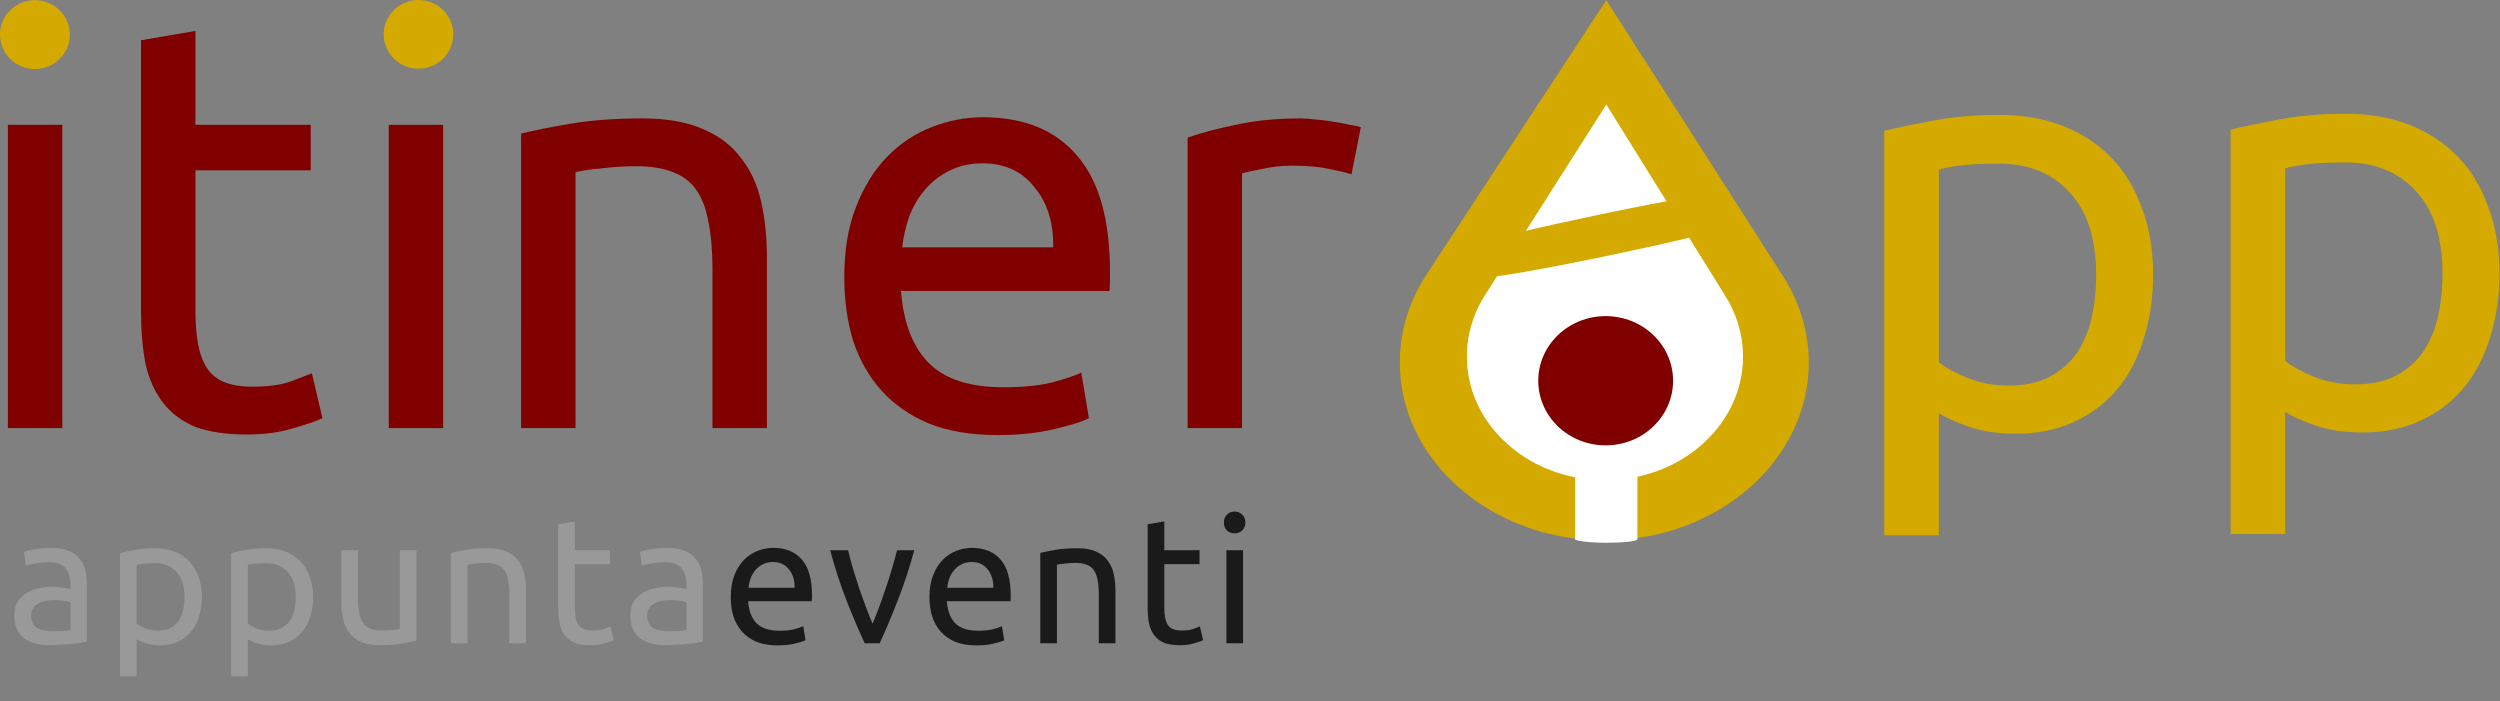
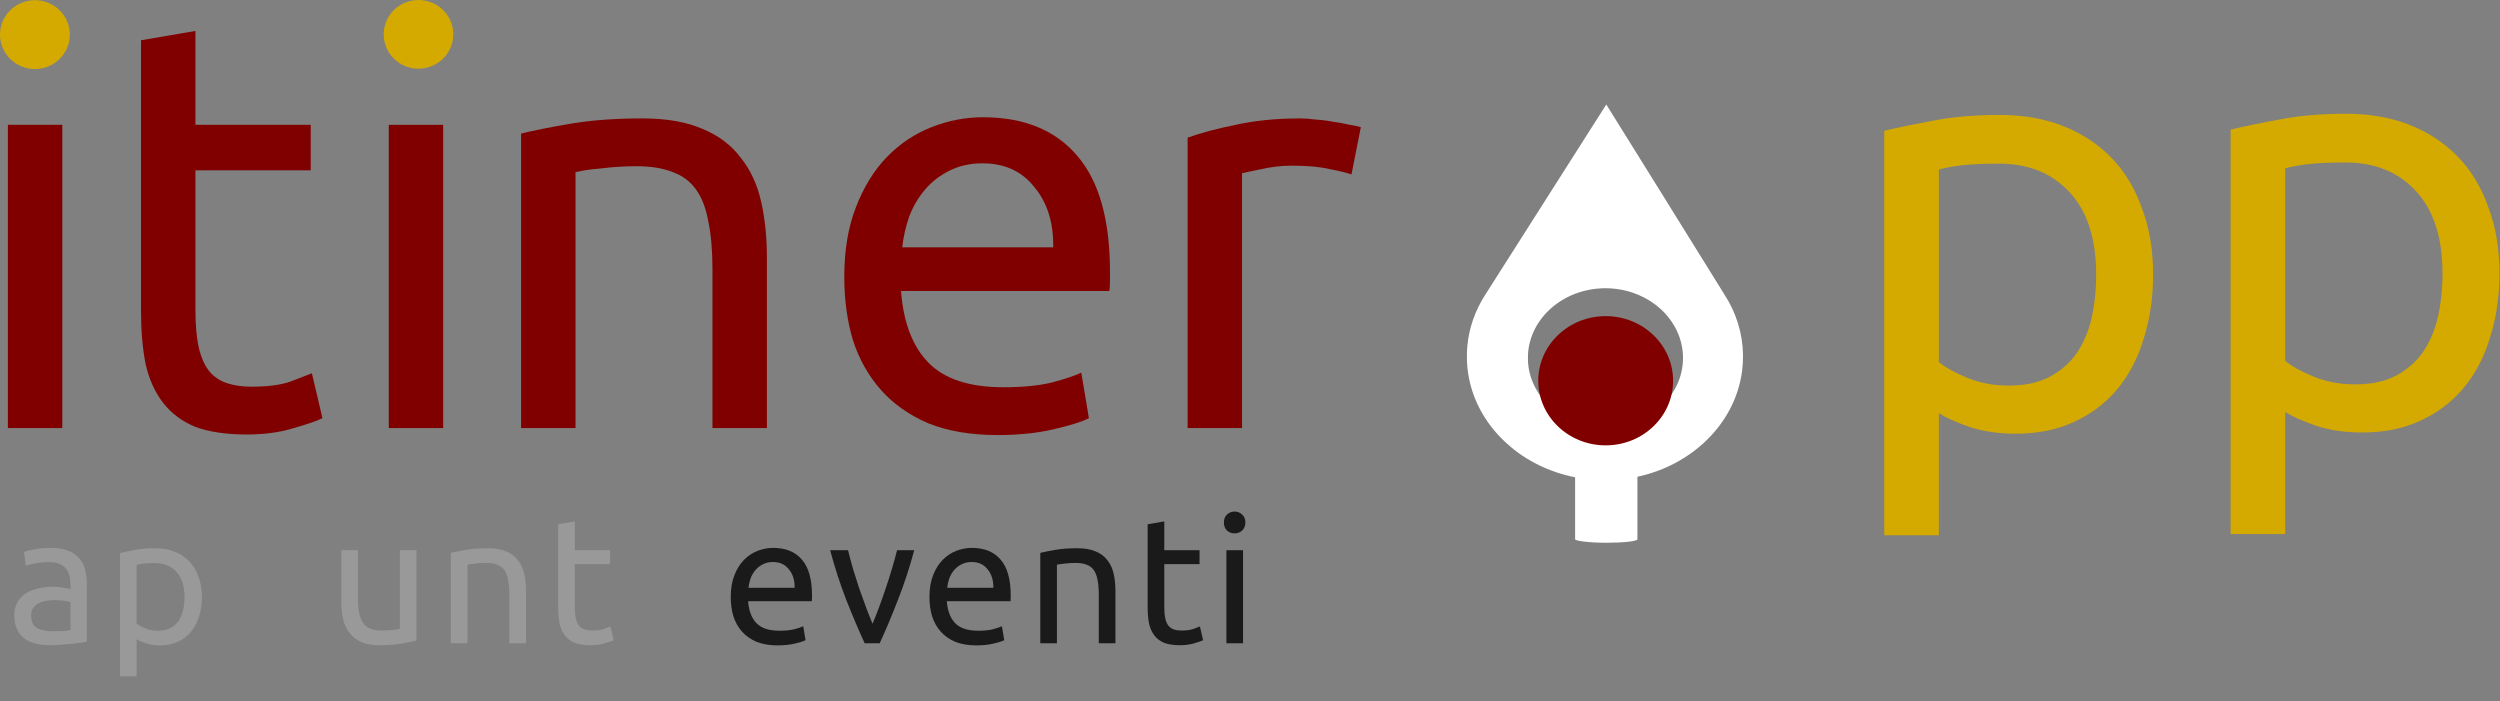
<svg xmlns="http://www.w3.org/2000/svg" xmlns:ns1="http://www.inkscape.org/namespaces/inkscape" xmlns:ns2="http://sodipodi.sourceforge.net/DTD/sodipodi-0.dtd" width="210.969mm" height="59.171mm" viewBox="0 0 210.969 59.171" version="1.1" id="svg11223" ns1:version="0.92.4 (5da689c313, 2019-01-14)" ns2:docname="_itinerapp-06.09.svg">
  <rect x="0" y="0" width="210.969" height="59.171" fill="#808080" stroke="none" />
  <defs id="defs11217" />
  <ns2:namedview id="base" pagecolor="#ffffff" bordercolor="#666666" borderopacity="1.0" ns1:pageopacity="0.0" ns1:pageshadow="2" ns1:zoom="1" ns1:cx="297.02865" ns1:cy="184.12379" ns1:document-units="mm" ns1:current-layer="text4810-0-9-8-2-3" showgrid="false" ns1:window-width="1920" ns1:window-height="1017" ns1:window-x="-8" ns1:window-y="-8" ns1:window-maximized="1" showguides="false" ns1:guide-bbox="true">
    <ns2:guide position="161.843,14.002" orientation="0,1" id="guide4768" ns1:locked="false" />
    <ns2:guide position="0.665,23.047" orientation="1,0" id="guide4790" ns1:locked="false" />
  </ns2:namedview>
  <g ns1:label="Livello 1" ns1:groupmode="layer" id="layer1" transform="translate(0.704,-100.484)">
    <g aria-label="pp" transform="matrix(0.258,0,0,0.258,-413.474,-1224.188)" style="font-style:normal;font-weight:normal;font-size:192px;line-height:1.25;font-family:sans-serif;letter-spacing:0px;word-spacing:0px;fill:#d4aa00;fill-opacity:1;stroke:none" id="flowRoot24627-1-6-0-4-7">
      <path d="m 2398.791,5223.82 q 0,-17.472 -8.64,-26.88 -8.64,-9.408 -23.04,-9.408 -8.064,0 -12.672,0.576 -4.416,0.576 -7.104,1.344 v 62.976 q 3.264,2.688 9.408,5.184 6.144,2.496 13.44,2.496 7.68,0 13.056,-2.688 5.568,-2.88 9.024,-7.68 3.456,-4.992 4.992,-11.52 1.536,-6.72 1.536,-14.4 z m 18.624,0 q 0,11.328 -3.072,20.928 -2.88,9.6 -8.64,16.512 -5.76,6.912 -14.208,10.752 -8.256,3.84 -19.008,3.84 -8.64,0 -15.36,-2.304 -6.528,-2.304 -9.792,-4.416 v 39.936 h -17.856 v -132.288 q 6.336,-1.536 15.744,-3.264 9.6,-1.92 22.08,-1.92 11.52,0 20.736,3.648 9.216,3.648 15.744,10.368 6.528,6.72 9.984,16.512 3.648,9.6 3.648,21.696 z" style="font-style:normal;font-variant:normal;font-weight:normal;font-stretch:normal;font-family:Ubuntu;-inkscape-font-specification:Ubuntu;fill:#d4aa00;fill-opacity:1" id="path10051-4-0-1-7" ns1:connector-curvature="0" />
    </g>
    <g id="text4810-0-9-8-2-3" style="font-style:normal;font-weight:normal;font-size:181.935px;line-height:1.25;font-family:sans-serif;letter-spacing:0px;word-spacing:0px;fill:#000000;fill-opacity:1;stroke:none;stroke-width:4.897" aria-label="appuntaeventi" transform="matrix(0.083,0,0,0.083,93.719,-211.242)">
      <path ns1:connector-curvature="0" id="path4788" style="font-style:normal;font-variant:normal;font-weight:normal;font-stretch:normal;line-height:260.827px;font-family:Ubuntu;-inkscape-font-specification:Ubuntu;letter-spacing:5.779px;fill:#999999;stroke-width:4.897" d="m -1084.328,4397.55 q 6.004,0 10.552,-0.182 4.73,-0.364 7.823,-1.092 v -28.2 q -1.819,-0.91 -6.004,-1.456 -4.003,-0.728 -9.825,-0.728 -3.821,0 -8.187,0.546 -4.184,0.546 -7.823,2.365 -3.457,1.637 -5.822,4.73 -2.365,2.911 -2.365,7.823 0,9.097 5.822,12.735 5.822,3.457 15.828,3.457 z m -1.455,-84.782 q 10.188,0 17.102,2.729 7.096,2.547 11.28,7.459 4.366,4.73 6.186,11.462 1.819,6.55 1.819,14.555 v 59.129 q -2.183,0.364 -6.186,1.092 -3.821,0.546 -8.733,1.092 -4.912,0.546 -10.734,0.91 -5.64,0.546 -11.28,0.546 -8.005,0 -14.737,-1.637 -6.732,-1.637 -11.644,-5.094 -4.912,-3.639 -7.641,-9.461 -2.729,-5.822 -2.729,-14.009 0,-7.823 3.093,-13.463 3.275,-5.64 8.733,-9.097 5.458,-3.457 12.736,-5.094 7.277,-1.637 15.283,-1.637 2.547,0 5.276,0.364 2.729,0.182 5.094,0.728 2.547,0.364 4.366,0.728 1.819,0.364 2.547,0.546 v -4.73 q 0,-4.184 -0.91,-8.187 -0.91,-4.184 -3.275,-7.277 -2.365,-3.275 -6.55,-5.094 -4.003,-2.001 -10.552,-2.001 -8.369,0 -14.737,1.274 -6.186,1.092 -9.279,2.365 l -2.001,-14.009 q 3.275,-1.455 10.916,-2.729 7.641,-1.456 16.556,-1.456 z" />
      <path ns1:connector-curvature="0" id="path4790" style="font-style:normal;font-variant:normal;font-weight:normal;font-stretch:normal;line-height:260.827px;font-family:Ubuntu;-inkscape-font-specification:Ubuntu;letter-spacing:5.779px;fill:#999999;stroke-width:4.897" d="m -950.015,4362.618 q 0,-16.556 -8.187,-25.471 -8.187,-8.915 -21.832,-8.915 -7.641,0 -12.008,0.546 -4.185,0.546 -6.732,1.274 v 59.675 q 3.093,2.547 8.915,4.912 5.822,2.365 12.735,2.365 7.277,0 12.372,-2.547 5.276,-2.729 8.551,-7.277 3.275,-4.73 4.73,-10.916 1.455,-6.368 1.455,-13.645 z m 17.648,0 q 0,10.734 -2.911,19.831 -2.729,9.097 -8.187,15.646 -5.458,6.55 -13.463,10.188 -7.823,3.639 -18.012,3.639 -8.187,0 -14.555,-2.183 -6.186,-2.183 -9.279,-4.184 v 37.843 h -16.92 v -125.353 q 6.004,-1.456 14.919,-3.093 9.097,-1.819 20.923,-1.819 10.916,0 19.649,3.457 8.733,3.457 14.919,9.825 6.186,6.368 9.461,15.646 3.457,9.097 3.457,20.559 z" />
-       <path ns1:connector-curvature="0" id="path4792" style="font-style:normal;font-variant:normal;font-weight:normal;font-stretch:normal;line-height:260.827px;font-family:Ubuntu;-inkscape-font-specification:Ubuntu;letter-spacing:5.779px;fill:#999999;stroke-width:4.897" d="m -836.923,4362.618 q 0,-16.556 -8.187,-25.471 -8.187,-8.915 -21.832,-8.915 -7.641,0 -12.008,0.546 -4.185,0.546 -6.732,1.274 v 59.675 q 3.093,2.547 8.915,4.912 5.822,2.365 12.735,2.365 7.277,0 12.372,-2.547 5.276,-2.729 8.551,-7.277 3.275,-4.73 4.73,-10.916 1.455,-6.368 1.455,-13.645 z m 17.648,0 q 0,10.734 -2.911,19.831 -2.729,9.097 -8.187,15.646 -5.458,6.55 -13.463,10.188 -7.823,3.639 -18.012,3.639 -8.187,0 -14.555,-2.183 -6.186,-2.183 -9.279,-4.184 v 37.843 h -16.92 v -125.353 q 6.004,-1.456 14.919,-3.093 9.097,-1.819 20.923,-1.819 10.916,0 19.649,3.457 8.733,3.457 14.919,9.825 6.186,6.368 9.461,15.646 3.457,9.097 3.457,20.559 z" />
      <path ns1:connector-curvature="0" id="path4794" style="font-style:normal;font-variant:normal;font-weight:normal;font-stretch:normal;line-height:260.827px;font-family:Ubuntu;-inkscape-font-specification:Ubuntu;letter-spacing:5.779px;fill:#999999;stroke-width:4.897" d="m -714.189,4407.011 q -5.822,1.456 -15.465,3.093 -9.461,1.637 -22.014,1.637 -10.916,0 -18.375,-3.093 -7.459,-3.275 -12.008,-9.097 -4.548,-5.822 -6.55,-13.645 -2.001,-8.005 -2.001,-17.648 v -53.125 h 16.92 v 49.486 q 0,17.284 5.458,24.743 5.458,7.459 18.375,7.459 2.729,0 5.64,-0.182 2.911,-0.182 5.458,-0.364 2.547,-0.364 4.548,-0.546 2.183,-0.364 3.093,-0.728 v -79.87 h 16.92 z" />
      <path ns1:connector-curvature="0" id="path4796" style="font-style:normal;font-variant:normal;font-weight:normal;font-stretch:normal;line-height:260.827px;font-family:Ubuntu;-inkscape-font-specification:Ubuntu;letter-spacing:5.779px;fill:#999999;stroke-width:4.897" d="m -679.261,4317.862 q 5.822,-1.456 15.465,-3.093 9.643,-1.637 22.196,-1.637 11.28,0 18.739,3.275 7.459,3.093 11.826,8.915 4.548,5.64 6.368,13.645 1.819,8.005 1.819,17.648 v 53.125 h -16.92 v -49.486 q 0,-8.733 -1.274,-14.919 -1.092,-6.186 -3.821,-10.007 -2.729,-3.821 -7.277,-5.458 -4.548,-1.819 -11.28,-1.819 -2.729,0 -5.64,0.182 -2.911,0.182 -5.64,0.546 -2.547,0.182 -4.73,0.546 -2.001,0.364 -2.911,0.546 v 79.87 h -16.92 z" />
      <path ns1:connector-curvature="0" id="path4798" style="font-style:normal;font-variant:normal;font-weight:normal;font-stretch:normal;line-height:260.827px;font-family:Ubuntu;-inkscape-font-specification:Ubuntu;letter-spacing:5.779px;fill:#999999;stroke-width:4.897" d="m -553.183,4315.133 h 35.841 v 14.191 h -35.841 v 43.664 q 0,7.096 1.092,11.826 1.092,4.548 3.275,7.277 2.183,2.547 5.458,3.639 3.275,1.092 7.641,1.092 7.641,0 12.19,-1.637 4.73,-1.819 6.55,-2.547 l 3.275,14.009 q -2.547,1.274 -8.915,3.093 -6.368,2.001 -14.555,2.001 -9.643,0 -16.01,-2.365 -6.186,-2.547 -10.006,-7.459 -3.821,-4.912 -5.458,-12.008 -1.455,-7.277 -1.455,-16.738 v -84.418 l 16.92,-2.911 z" />
-       <path ns1:connector-curvature="0" id="path4800" style="font-style:normal;font-variant:normal;font-weight:normal;font-stretch:normal;line-height:260.827px;font-family:Ubuntu;-inkscape-font-specification:Ubuntu;letter-spacing:5.779px;fill:#999999;stroke-width:4.897" d="m -458.012,4397.55 q 6.004,0 10.552,-0.182 4.73,-0.364 7.823,-1.092 v -28.2 q -1.819,-0.91 -6.004,-1.456 -4.003,-0.728 -9.825,-0.728 -3.821,0 -8.187,0.546 -4.185,0.546 -7.823,2.365 -3.457,1.637 -5.822,4.73 -2.365,2.911 -2.365,7.823 0,9.097 5.822,12.735 5.822,3.457 15.828,3.457 z m -1.455,-84.782 q 10.188,0 17.102,2.729 7.095,2.547 11.28,7.459 4.366,4.73 6.186,11.462 1.819,6.55 1.819,14.555 v 59.129 q -2.183,0.364 -6.186,1.092 -3.821,0.546 -8.733,1.092 -4.912,0.546 -10.734,0.91 -5.64,0.546 -11.28,0.546 -8.005,0 -14.737,-1.637 -6.732,-1.637 -11.644,-5.094 -4.912,-3.639 -7.641,-9.461 -2.729,-5.822 -2.729,-14.009 0,-7.823 3.093,-13.463 3.275,-5.64 8.733,-9.097 5.458,-3.457 12.735,-5.094 7.277,-1.637 15.283,-1.637 2.547,0 5.276,0.364 2.729,0.182 5.094,0.728 2.547,0.364 4.366,0.728 1.819,0.364 2.547,0.546 v -4.73 q 0,-4.184 -0.91,-8.187 -0.91,-4.184 -3.275,-7.277 -2.365,-3.275 -6.55,-5.094 -4.003,-2.001 -10.552,-2.001 -8.369,0 -14.737,1.274 -6.186,1.092 -9.279,2.365 l -2.001,-14.009 q 3.275,-1.455 10.916,-2.729 7.641,-1.456 16.556,-1.456 z" />
      <path ns1:connector-curvature="0" id="path4802" style="font-style:normal;font-variant:normal;font-weight:normal;font-stretch:normal;line-height:260.827px;font-family:Ubuntu;-inkscape-font-specification:Ubuntu;letter-spacing:5.779px;fill:#1a1a1a;stroke-width:4.897" d="m -394.654,4362.618 q 0,-12.553 3.639,-21.832 3.639,-9.461 9.643,-15.646 6.004,-6.186 13.827,-9.279 7.823,-3.093 16.01,-3.093 19.103,0 29.292,12.008 10.188,11.826 10.188,36.205 0,1.092 0,2.911 0,1.637 -0.182,3.093 h -64.769 q 1.092,14.737 8.551,22.378 7.459,7.641 23.288,7.641 8.915,0 14.919,-1.456 6.186,-1.637 9.279,-3.093 l 2.365,14.191 q -3.093,1.637 -10.916,3.457 -7.641,1.819 -17.466,1.819 -12.372,0 -21.468,-3.639 -8.915,-3.821 -14.737,-10.37 -5.822,-6.55 -8.733,-15.464 -2.729,-9.097 -2.729,-19.831 z m 64.951,-9.279 q 0.182,-11.462 -5.822,-18.739 -5.822,-7.459 -16.192,-7.459 -5.822,0 -10.37,2.365 -4.366,2.183 -7.459,5.822 -3.093,3.639 -4.912,8.369 -1.637,4.73 -2.183,9.643 z" />
      <path ns1:connector-curvature="0" id="path4804" style="font-style:normal;font-variant:normal;font-weight:normal;font-stretch:normal;line-height:260.827px;font-family:Ubuntu;-inkscape-font-specification:Ubuntu;letter-spacing:5.779px;fill:#1a1a1a;stroke-width:4.897" d="m -208.106,4315.133 q -7.095,26.562 -16.738,50.942 -9.461,24.379 -18.375,43.664 h -15.283 q -8.915,-19.285 -18.557,-43.664 -9.461,-24.379 -16.556,-50.942 h 18.194 q 2.183,8.915 5.094,19.103 3.093,10.006 6.368,20.013 3.457,9.825 6.914,19.103 3.457,9.279 6.55,16.556 3.093,-7.277 6.55,-16.556 3.457,-9.279 6.732,-19.103 3.457,-10.007 6.368,-20.013 3.093,-10.188 5.276,-19.103 z" />
      <path ns1:connector-curvature="0" id="path4806" style="font-style:normal;font-variant:normal;font-weight:normal;font-stretch:normal;line-height:260.827px;font-family:Ubuntu;-inkscape-font-specification:Ubuntu;letter-spacing:5.779px;fill:#1a1a1a;stroke-width:4.897" d="m -192.633,4362.618 q 0,-12.553 3.639,-21.832 3.639,-9.461 9.643,-15.646 6.004,-6.186 13.827,-9.279 7.823,-3.093 16.01,-3.093 19.103,0 29.292,12.008 10.188,11.826 10.188,36.205 0,1.092 0,2.911 0,1.637 -0.182,3.093 h -64.769 q 1.092,14.737 8.551,22.378 7.459,7.641 23.288,7.641 8.915,0 14.919,-1.456 6.186,-1.637 9.279,-3.093 l 2.365,14.191 q -3.093,1.637 -10.916,3.457 -7.641,1.819 -17.466,1.819 -12.372,0 -21.468,-3.639 -8.915,-3.821 -14.737,-10.37 -5.822,-6.55 -8.733,-15.464 -2.729,-9.097 -2.729,-19.831 z m 64.951,-9.279 q 0.182,-11.462 -5.822,-18.739 -5.822,-7.459 -16.192,-7.459 -5.822,0 -10.37,2.365 -4.366,2.183 -7.459,5.822 -3.093,3.639 -4.912,8.369 -1.637,4.73 -2.183,9.643 z" />
      <path ns1:connector-curvature="0" id="path4808" style="font-style:normal;font-variant:normal;font-weight:normal;font-stretch:normal;line-height:260.827px;font-family:Ubuntu;-inkscape-font-specification:Ubuntu;letter-spacing:5.779px;fill:#1a1a1a;stroke-width:4.897" d="m -79.951,4317.862 q 5.822,-1.456 15.465,-3.093 9.643,-1.637 22.196,-1.637 11.28,0 18.739,3.275 7.459,3.093 11.826,8.915 4.548,5.64 6.368,13.645 1.819,8.005 1.819,17.648 v 53.125 H -20.458 v -49.486 q 0,-8.733 -1.274,-14.919 -1.092,-6.186 -3.821,-10.007 -2.729,-3.821 -7.277,-5.458 -4.548,-1.819 -11.28,-1.819 -2.729,0 -5.64,0.182 -2.911,0.182 -5.64,0.546 -2.547,0.182 -4.73,0.546 -2.001,0.364 -2.911,0.546 v 79.87 h -16.92 z" />
      <path ns1:connector-curvature="0" id="path4810" style="font-style:normal;font-variant:normal;font-weight:normal;font-stretch:normal;line-height:260.827px;font-family:Ubuntu;-inkscape-font-specification:Ubuntu;letter-spacing:5.779px;fill:#1a1a1a;stroke-width:4.897" d="m 46.127,4315.133 h 35.841 v 14.191 H 46.127 v 43.664 q 0,7.096 1.092,11.826 1.092,4.548 3.275,7.277 2.183,2.547 5.458,3.639 3.275,1.092 7.641,1.092 7.641,0 12.19,-1.637 4.73,-1.819 6.55,-2.547 l 3.275,14.009 q -2.547,1.274 -8.915,3.093 -6.368,2.001 -14.555,2.001 -9.643,0 -16.01,-2.365 -6.186,-2.547 -10.006,-7.459 -3.821,-4.912 -5.458,-12.008 -1.455,-7.277 -1.455,-16.738 v -84.418 l 16.92,-2.911 z" />
      <path ns1:connector-curvature="0" id="path4812" style="font-style:normal;font-variant:normal;font-weight:normal;font-stretch:normal;line-height:260.827px;font-family:Ubuntu;-inkscape-font-specification:Ubuntu;letter-spacing:5.779px;fill:#1a1a1a;stroke-width:4.897" d="m 126.197,4409.74 h -16.92 v -94.606 h 16.92 z m -8.551,-111.708 q -4.548,0 -7.823,-2.911 -3.093,-3.093 -3.093,-8.187 0,-5.094 3.093,-8.005 3.275,-3.093 7.823,-3.093 4.548,0 7.641,3.093 3.275,2.911 3.275,8.005 0,5.094 -3.275,8.187 -3.093,2.911 -7.641,2.911 z" />
    </g>
    <path ns1:connector-curvature="0" id="path9315-0-1-3-2-9-4-4" style="font-style:normal;font-variant:normal;font-weight:normal;font-stretch:normal;font-size:101.012px;line-height:1.25;font-family:Ubuntu;-inkscape-font-specification:Ubuntu;letter-spacing:0px;word-spacing:0px;fill:#800000;fill-opacity:1;stroke:none;stroke-width:0.148" d="m 15.788,111.018 h 9.729 v 3.839 h -9.729 v 11.811 q 0,1.919 0.296,3.199 0.296,1.23 0.889,1.969 0.593,0.689 1.482,0.984 0.889,0.295 2.074,0.295 2.074,0 3.309,-0.443 1.284,-0.492 1.778,-0.689 l 0.889,3.789 q -0.691,0.344 -2.42,0.837 -1.729,0.541 -3.951,0.541 -2.617,0 -4.346,-0.64 -1.679,-0.689 -2.716,-2.018 -1.037,-1.329 -1.482,-3.248 -0.395,-1.969 -0.395,-4.528 v -22.835 l 4.593,-0.787 z" />
    <path ns1:connector-curvature="0" id="path9319-6-9-2-3-7-7-6" style="font-style:normal;font-variant:normal;font-weight:normal;font-stretch:normal;font-size:101.012px;line-height:1.25;font-family:Ubuntu;-inkscape-font-specification:Ubuntu;letter-spacing:0px;word-spacing:0px;fill:#800000;fill-opacity:1;stroke:none;stroke-width:0.148" d="m 43.27,111.756 q 1.58,-0.394 4.198,-0.837 2.617,-0.443 6.025,-0.443 3.062,0 5.087,0.886 2.025,0.837 3.21,2.411 1.235,1.526 1.729,3.691 0.494,2.165 0.494,4.774 v 14.37 H 59.419 v -13.386 q 0,-2.362 -0.346,-4.036 -0.296,-1.673 -1.037,-2.707 -0.741,-1.033 -1.976,-1.476 -1.235,-0.492 -3.062,-0.492 -0.741,0 -1.531,0.049 -0.79,0.049 -1.531,0.148 -0.691,0.049 -1.284,0.148 -0.543,0.098 -0.79,0.148 v 21.605 h -4.593 z" />
    <path ns1:connector-curvature="0" id="path9321-5-8-1-8-4-8-8" style="font-style:normal;font-variant:normal;font-weight:normal;font-stretch:normal;font-size:101.012px;line-height:1.25;font-family:Ubuntu;-inkscape-font-specification:Ubuntu;letter-spacing:0px;word-spacing:0px;fill:#800000;fill-opacity:1;stroke:none;stroke-width:0.148" d="m 70.543,123.863 q 0,-3.396 0.988,-5.906 0.988,-2.559 2.617,-4.232 1.63,-1.673 3.753,-2.51 2.124,-0.837 4.346,-0.837 5.186,0 7.951,3.248 2.766,3.199 2.766,9.793 0,0.295 0,0.787 0,0.443 -0.05,0.837 H 75.333 q 0.296,3.986 2.321,6.053 2.025,2.067 6.321,2.067 2.42,0 4.05,-0.394 1.679,-0.443 2.519,-0.837 l 0.642,3.839 q -0.84,0.443 -2.963,0.935 -2.074,0.492 -4.741,0.492 -3.358,0 -5.828,-0.984 -2.42,-1.033 -4,-2.805 -1.58,-1.772 -2.37,-4.183 -0.741,-2.461 -0.741,-5.364 z m 17.631,-2.51 q 0.05,-3.1 -1.58,-5.069 -1.58,-2.018 -4.395,-2.018 -1.58,0 -2.815,0.64 -1.185,0.591 -2.025,1.575 -0.839,0.984 -1.333,2.264 -0.445,1.28 -0.593,2.608 z" />
    <path ns1:connector-curvature="0" id="path9323-6-4-8-4-4-1-5" style="font-style:normal;font-variant:normal;font-weight:normal;font-stretch:normal;font-size:101.012px;line-height:1.25;font-family:Ubuntu;-inkscape-font-specification:Ubuntu;letter-spacing:0px;word-spacing:0px;fill:#800000;fill-opacity:1;stroke:none;stroke-width:0.148" d="m 108.999,110.477 q 0.593,0 1.333,0.098 0.79,0.049 1.531,0.197 0.741,0.098 1.333,0.246 0.642,0.098 0.938,0.197 l -0.79,3.986 q -0.543,-0.197 -1.827,-0.443 -1.235,-0.295 -3.21,-0.295 -1.284,0 -2.568,0.295 -1.235,0.246 -1.63,0.345 v 21.506 H 99.517 V 112.101 q 1.63,-0.591 4.05,-1.083 2.42,-0.541 5.432,-0.541 z" />
    <path d="m 176.187,123.658 q 0,-4.508 -2.229,-6.936 -2.229,-2.427 -5.945,-2.427 -2.081,0 -3.27,0.149 -1.139,0.149 -1.833,0.347 v 16.249 q 0.842,0.694 2.427,1.338 1.585,0.644 3.468,0.644 1.982,0 3.369,-0.694 1.437,-0.743 2.328,-1.982 0.892,-1.288 1.288,-2.972 0.396,-1.734 0.396,-3.715 z m 4.805,0 q 0,2.923 -0.793,5.4 -0.743,2.477 -2.229,4.26 -1.486,1.783 -3.666,2.774 -2.13,0.991 -4.904,0.991 -2.229,0 -3.963,-0.594 -1.684,-0.594 -2.527,-1.139 v 10.304 h -4.607 v -34.133 q 1.635,-0.396 4.062,-0.842 2.477,-0.495 5.697,-0.495 2.972,0 5.35,0.941 2.378,0.941 4.062,2.675 1.684,1.734 2.576,4.26 0.941,2.477 0.941,5.598 z" style="font-style:normal;font-variant:normal;font-weight:normal;font-stretch:normal;font-size:192px;line-height:1.25;font-family:Ubuntu;-inkscape-font-specification:Ubuntu;letter-spacing:0px;word-spacing:0px;fill:#d4aa00;fill-opacity:1;stroke:none;stroke-width:0.258" id="path10049-1-2-0-8" ns1:connector-curvature="0" />
    <rect style="opacity:1;fill:#800000;fill-opacity:1;fill-rule:evenodd;stroke:#ffffff;stroke-width:0;stroke-miterlimit:10;stroke-dasharray:none;stroke-opacity:1" id="rect5009-9-6-6-8-0" width="4.592" height="25.591" x="-0.039" y="111.018" rx="0.017" ry="0.017" />
    <rect style="opacity:1;fill:#800000;fill-opacity:1;fill-rule:evenodd;stroke:#ffffff;stroke-width:0;stroke-miterlimit:10;stroke-dasharray:none;stroke-opacity:1" id="rect5009-3-3-4-1-3-6" width="4.592" height="25.591" x="32.103" y="111.018" rx="0" ry="0" />
    <ellipse ry="2.906" rx="2.946" cy="103.404" cx="2.242" id="path24072-2-8-2-7-9" style="fill:#d4aa00;fill-opacity:1;fill-rule:evenodd;stroke-width:0.013" />
    <ellipse ry="2.898" rx="2.937" cy="103.382" cx="34.611" id="path24072-2-3-6-2-8-4" style="fill:#d4aa00;fill-opacity:1;fill-rule:evenodd;stroke-width:0.013" />
    <g transform="matrix(0.095,0,0,0.095,109.653,98.56)" id="g5439-6-3-3-4">
      <g id="g5346-6-0-6-1">
-         <path ns1:connector-avoid="true" ns1:connector-curvature="0" id="path1395-7-5-4-9-1-00-3-4-3-9-4" d="m 341.066,138.79 c 41.67,65.137 77.27,120.773 79.112,123.632 5.16,7.998 7.548,12.146 10.49,18.184 12.271,25.191 16.78,52.511 13.19,79.91 -4.599,35.138 -22.748,67.881 -51.614,93.146 -30.288,26.513 -70.154,42.755 -112.833,45.969 -9.943,0.727 -20.873,0.782 -30.511,0.092 -34.28,-2.422 -66.166,-12.835 -93.753,-30.617 -7.556,-4.868 -13.909,-9.71 -21.098,-16.065 -7.159,-6.331 -12.045,-11.32 -17.598,-17.963 -19.803,-23.69 -31.467,-51.205 -34.118,-80.483 -0.672,-7.724 -0.636,-17.989 0.092,-25.706 2.295,-23.417 10.284,-45.548 23.767,-65.8 0.706,-1.131 36.804,-56.156 80.123,-122.294 43.319,-66.139 78.813,-120.298 78.876,-120.354 0.042,7.6e-5 34.209,53.193 75.877,118.332 z m -81.782,116.384 c -10.364,0.469 -20.011,2.128 -29.383,5.038 -32.966,10.239 -57.791,34.706 -65.369,64.428 -1.729,6.792 -2.358,11.847 -2.384,19.137 -0.017,4.964 0.145,7.185 0.664,11.194 3.1,22.072 15.696,42.423 35.221,56.918 14.957,11.103 33.215,18.19 52.689,20.451 7.318,0.863 15.953,0.973 23.463,0.324 30.44,-2.62 57.924,-17.062 74.917,-39.361 14.024,-18.402 19.666,-40.591 15.888,-62.495 -2.644,-15.275 -9.806,-29.68 -20.856,-41.883 -4.179,-4.615 -9.584,-9.456 -14.787,-13.241 -8.768,-6.376 -19.059,-11.57 -30.025,-15.136 -12.419,-4.039 -26.868,-5.974 -40.052,-5.372 z" style="font-style:normal;font-weight:normal;font-size:10.583px;line-height:1.25;font-family:sans-serif;letter-spacing:0px;word-spacing:0px;display:inline;fill:#d4aa00;fill-opacity:1;stroke:none;stroke-width:0.136" />
-       </g>
-       <ellipse style="display:inline;fill:#ffffff;fill-rule:evenodd;stroke-width:0.34" id="path24068-0-7-0-7" cx="264.867" cy="345.869" rx="103.217" ry="93.673" />
+         </g>
      <path ns1:connector-avoid="true" ns1:connector-curvature="0" id="path24064-0-0-8-0" d="m 316.43,195.402 c 28.141,45.305 52.182,84.002 53.426,85.99 3.485,5.563 5.098,8.448 7.084,12.648 8.287,17.521 11.332,36.523 8.908,55.58 -3.106,24.44 -15.362,47.213 -34.856,64.786 -20.454,18.441 -47.377,29.737 -76.199,31.973 -6.715,0.505 -14.096,0.544 -20.605,0.064 -23.15,-1.685 -44.684,-8.927 -63.313,-21.295 -5.103,-3.386 -9.393,-6.754 -14.248,-11.173 -4.835,-4.403 -8.134,-7.873 -11.884,-12.494 -13.373,-16.477 -21.25,-35.614 -23.041,-55.978 -0.454,-5.372 -0.429,-12.512 0.062,-17.879 1.55,-16.287 6.945,-31.68 16.05,-45.766 0.476,-0.786 24.855,-39.058 54.109,-85.059 29.254,-46.002 53.224,-83.671 53.267,-83.71 0.028,6e-5 23.102,36.997 51.241,82.304 z m -55.229,80.949 c -6.999,0.326 -13.514,1.48 -19.843,3.504 -22.262,7.121 -39.028,24.139 -44.145,44.812 -1.168,4.724 -1.592,8.24 -1.61,13.311 -0.011,3.453 0.098,4.998 0.448,7.786 2.093,15.352 10.6,29.507 23.785,39.588 10.101,7.723 22.431,12.652 35.582,14.224 4.942,0.6 10.774,0.677 15.845,0.225 20.557,-1.822 39.118,-11.867 50.593,-27.377 9.471,-12.799 13.281,-28.232 10.729,-43.467 -1.786,-10.624 -6.622,-20.643 -14.084,-29.131 -2.822,-3.21 -6.473,-6.577 -9.986,-9.209 -5.921,-4.435 -12.871,-8.047 -20.277,-10.528 -8.387,-2.809 -18.144,-4.155 -27.048,-3.736 z" style="font-style:normal;font-weight:normal;font-size:10.583px;line-height:1.25;font-family:sans-serif;letter-spacing:0px;word-spacing:0px;display:inline;fill:#ffffff;fill-opacity:1;stroke:none;stroke-width:0.093" />
-       <rect style="opacity:1;fill:#d4aa00;fill-opacity:1;fill-rule:evenodd;stroke:#ffffff;stroke-width:0;stroke-miterlimit:10;stroke-dasharray:none;stroke-opacity:1" id="rect24077-8-3-9-0" width="207.231" height="37.606" x="146.587" y="261.636" rx="100.679" ry="3.069" transform="matrix(0.979,-0.204,0.069,0.998,0,0)" />
      <rect style="opacity:1;fill:#ffffff;fill-opacity:1;fill-rule:evenodd;stroke:#ffffff;stroke-width:0;stroke-miterlimit:10;stroke-dasharray:none;stroke-opacity:1" id="rect24617-4-0-9-6" width="55.343" height="62.633" x="237.505" y="439.747" rx="38.98" ry="3.072" />
      <ellipse style="fill:#800000;fill-opacity:1;fill-rule:evenodd;stroke-width:0.268" id="path24072-2-3-7-7-0-0-1" cx="264.654" cy="358.462" rx="59.879" ry="57.4" />
    </g>
    <flowRoot style="font-style:normal;font-weight:normal;font-size:40px;line-height:1.25;font-family:sans-serif;letter-spacing:0px;word-spacing:0px;fill:#000000;fill-opacity:1;stroke:none" id="flowRoot4772" xml:space="preserve" transform="matrix(0.083,0,0,0.083,93.719,-211.242)">
      <flowRegion id="flowRegion4774">
        <rect y="125.491" x="-106.066" height="138.391" width="591.949" id="rect4776" />
      </flowRegion>
      <flowPara id="flowPara4778" />
    </flowRoot>
    <flowRoot style="font-style:normal;font-weight:normal;font-size:40px;line-height:1.25;font-family:sans-serif;letter-spacing:0px;word-spacing:0px;fill:#000000;fill-opacity:1;stroke:none" id="flowRoot4780" xml:space="preserve" transform="matrix(0.083,0,0,0.083,93.719,-211.242)">
      <flowRegion id="flowRegion4782">
        <rect y="174.989" x="193.949" height="57.579" width="217.183" id="rect4784" />
      </flowRegion>
      <flowPara id="flowPara4786" />
    </flowRoot>
  </g>
</svg>